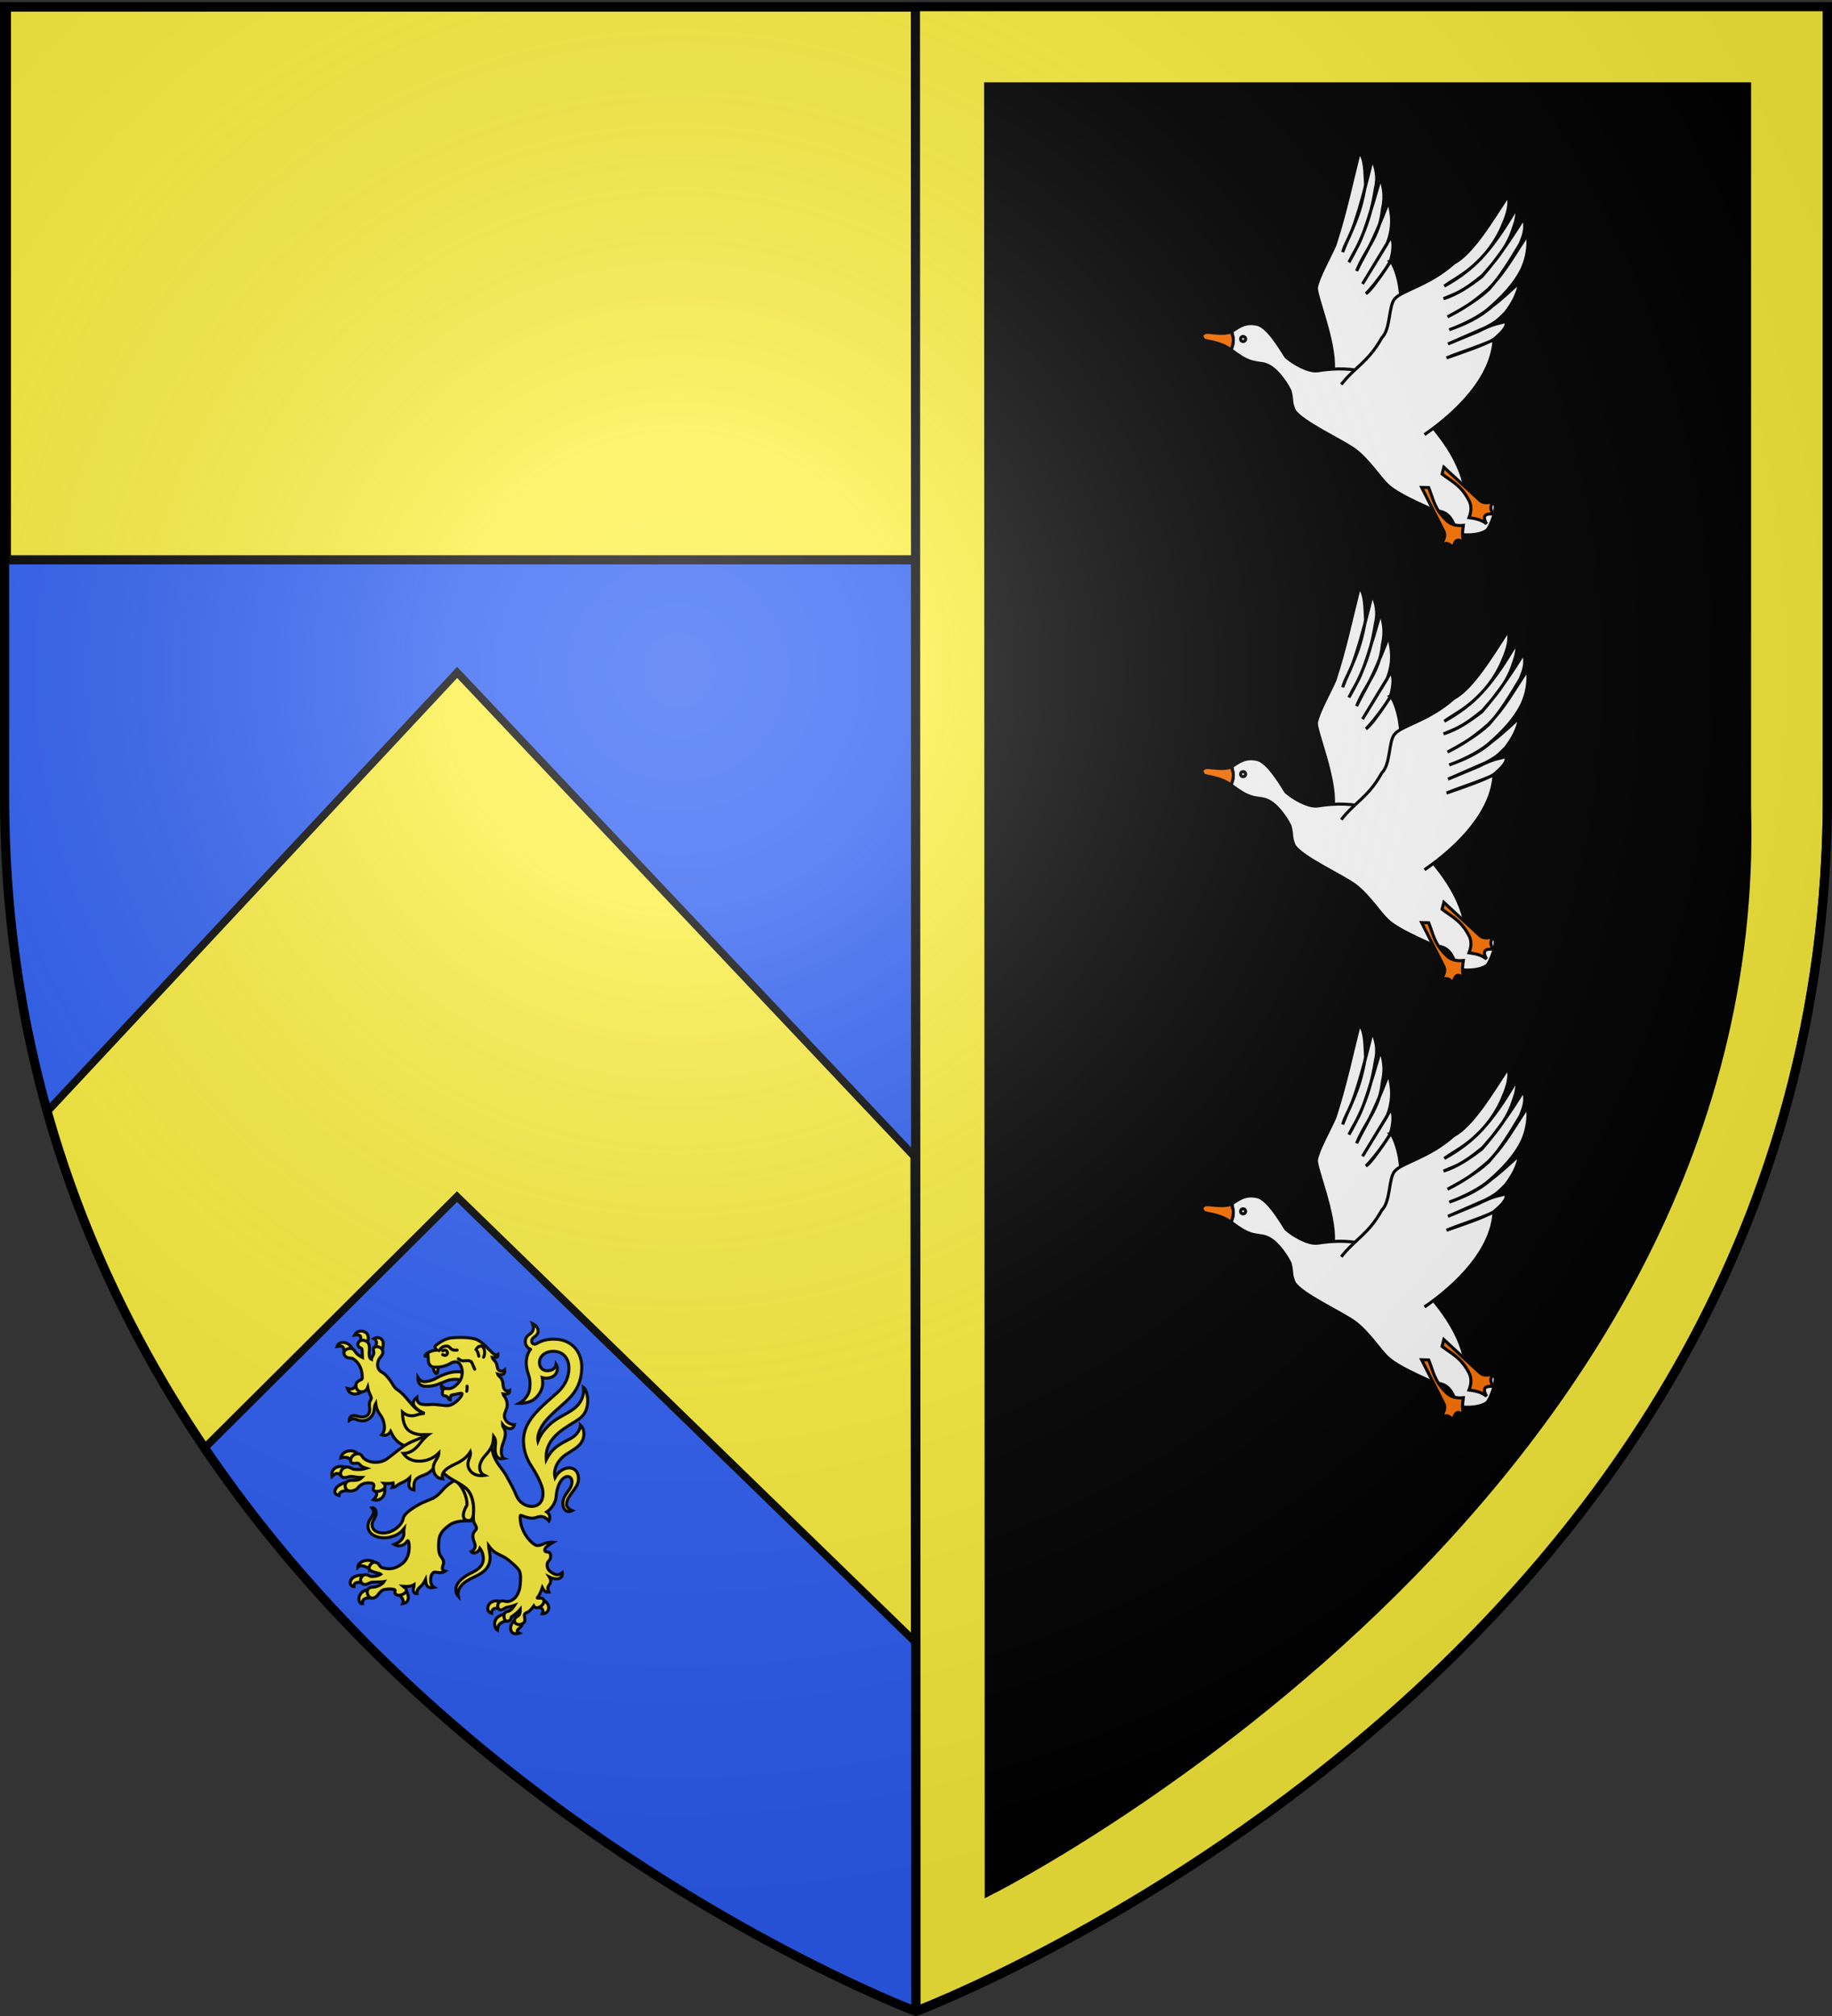
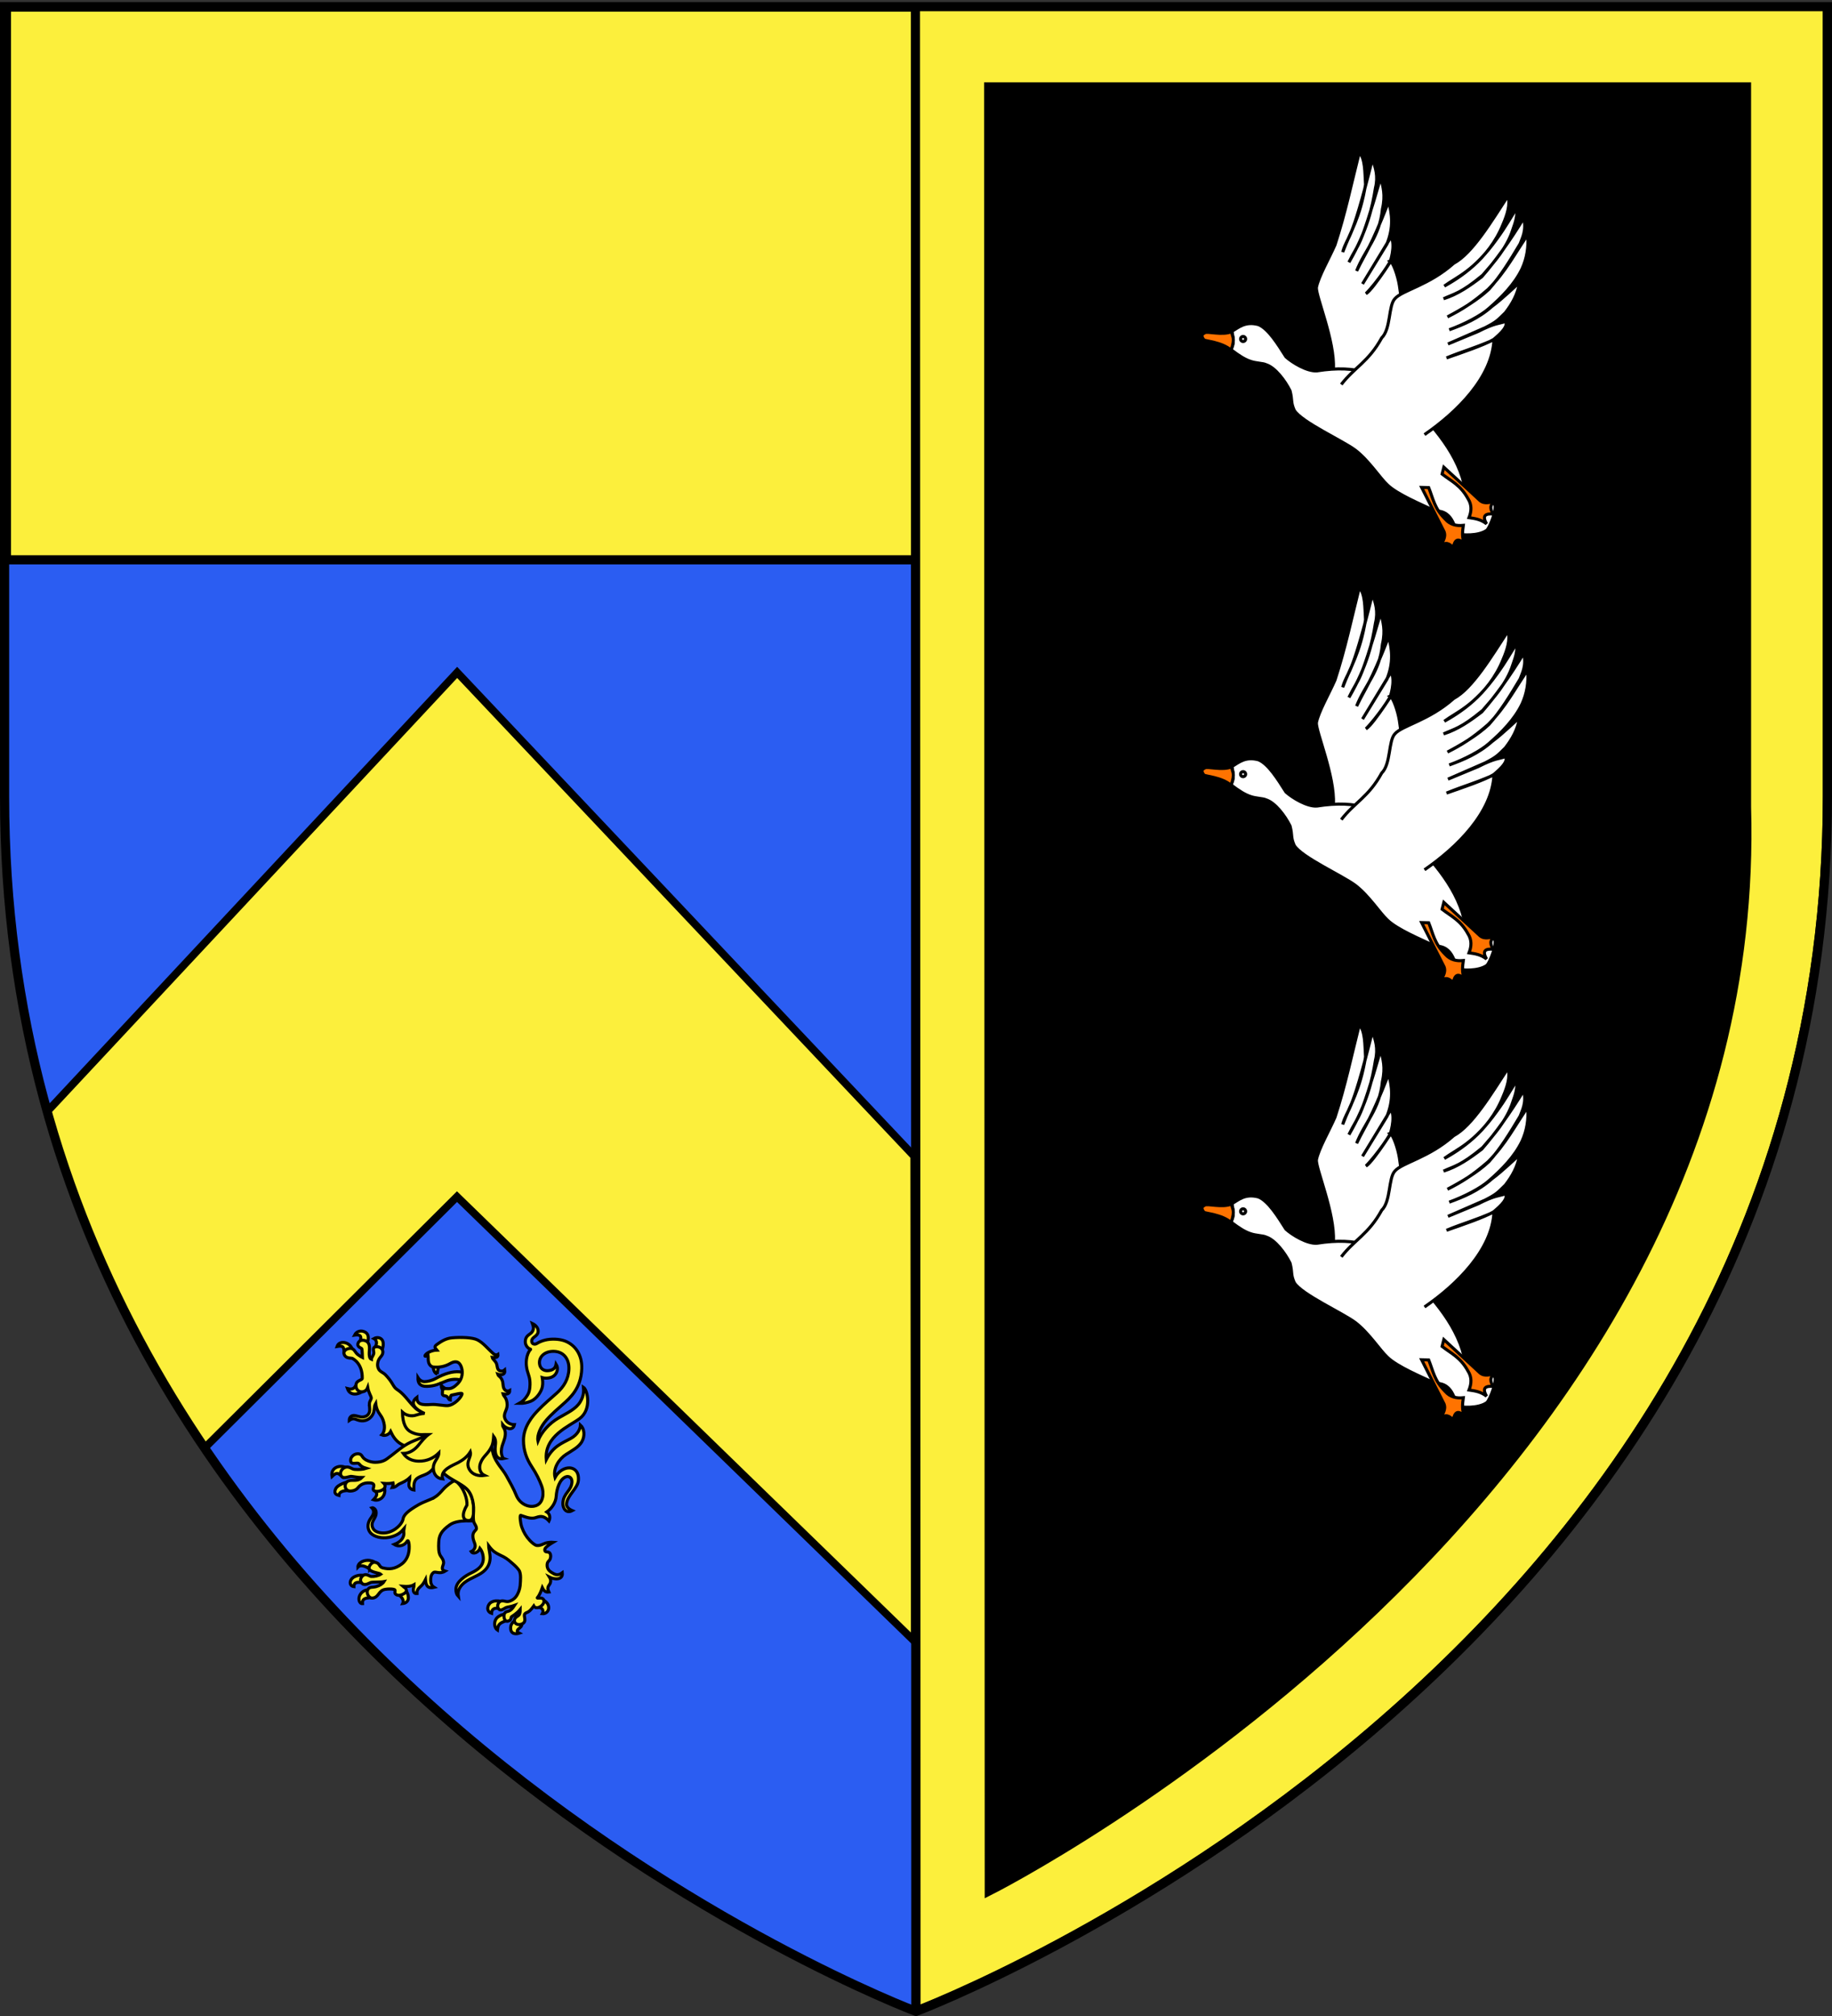
<svg xmlns="http://www.w3.org/2000/svg" xmlns:xlink="http://www.w3.org/1999/xlink" version="1.0" width="600" height="660">
  <rect width="100%" height="100%" fill="#333333" stroke="none" />
  <defs>
    <g id="c">
      <path id="b" d="M0 0v1h.5L0 0z" transform="rotate(18 3.157 -.5)" />
      <use xlink:href="#b" transform="scale(-1 1)" width="810" height="540" />
    </g>
    <g id="d">
      <use xlink:href="#c" transform="rotate(72)" width="810" height="540" />
      <use xlink:href="#c" transform="rotate(144)" width="810" height="540" />
    </g>
    <g id="g">
      <path id="f" d="M0 0v1h.5L0 0z" transform="rotate(18 3.157 -.5)" />
      <use xlink:href="#f" transform="scale(-1 1)" width="810" height="540" />
    </g>
    <g id="h">
      <use xlink:href="#g" transform="rotate(72)" width="810" height="540" />
      <use xlink:href="#g" transform="rotate(144)" width="810" height="540" />
    </g>
    <g id="j">
-       <path transform="rotate(18 3.157 -.5)" d="M0 0v1h.5L0 0z" id="i" />
      <use height="540" width="810" transform="scale(-1 1)" xlink:href="#i" />
    </g>
    <g id="k">
      <use height="540" width="810" transform="rotate(72)" xlink:href="#j" />
      <use height="540" width="810" transform="rotate(144)" xlink:href="#j" />
    </g>
    <clipPath id="o" clipPathUnits="userSpaceOnUse">
      <path d="M-327.933 654.905s-298.5-112.32-298.5-397.772V-1.42h597v258.552c0 285.452-298.5 397.772-298.5 397.772z" style="opacity:1;fill:none;fill-opacity:1;fill-rule:evenodd;stroke:#000;stroke-width:3;stroke-linecap:butt;stroke-linejoin:miter;stroke-miterlimit:4;stroke-dasharray:none;stroke-opacity:1" />
    </clipPath>
    <clipPath id="l" clipPathUnits="userSpaceOnUse">
      <path d="M300 658.5S1.5 546.18 1.5 260.728V2.176h597v258.552C598.5 546.18 300 658.5 300 658.5z" style="opacity:1;fill:none;fill-opacity:1;fill-rule:evenodd;stroke:#000;stroke-width:3;stroke-linecap:butt;stroke-linejoin:miter;stroke-miterlimit:4;stroke-dasharray:none;stroke-opacity:1" />
    </clipPath>
    <clipPath id="m" clipPathUnits="userSpaceOnUse">
      <path d="M300 658.5S1.5 546.18 1.5 260.728V2.176h597v258.552C598.5 546.18 300 658.5 300 658.5z" style="opacity:1;fill:none;fill-opacity:1;fill-rule:evenodd;stroke:#000;stroke-width:3;stroke-linecap:butt;stroke-linejoin:miter;stroke-miterlimit:4;stroke-dasharray:none;stroke-opacity:1" />
    </clipPath>
    <clipPath id="n" clipPathUnits="userSpaceOnUse">
      <path d="M455.106 751.723s-298.5-112.32-298.5-397.772V95.4h597v258.552c0 285.452-298.5 397.772-298.5 397.772z" style="opacity:1;fill:none;fill-opacity:1;fill-rule:evenodd;stroke:#000;stroke-width:3;stroke-linecap:butt;stroke-linejoin:miter;stroke-miterlimit:4;stroke-dasharray:none;stroke-opacity:1" />
    </clipPath>
    <radialGradient r="300" fy="226.331" fx="221.445" cy="226.331" cx="221.445" gradientTransform="matrix(1.353 0 0 1.349 -77.63 -85.747)" gradientUnits="userSpaceOnUse" id="r" xlink:href="#a" />
    <linearGradient id="a">
      <stop offset="0" style="stop-color:white;stop-opacity:.314" />
      <stop style="stop-color:white;stop-opacity:.251" offset=".19" />
      <stop offset=".6" style="stop-color:#6b6b6b;stop-opacity:.125" />
      <stop offset="1" style="stop-color:black;stop-opacity:.125" />
    </linearGradient>
-     <path d="M2.922 27.672c0-5.951 2.317-9.843 5.579-11.012 1.448-.519 3.307-.273 5.018 1.447 2.119 2.129 2.736 7.993-3.483 9.121.658-.956.619-3.081-.714-3.787-.99-.524-2.113-.253-2.676.123-.824.552-1.729 2.106-1.679 4.108H2.922z" id="e" />
  </defs>
  <g style="display:inline">
    <path clip-path="url(#l)" d="M299.914 658.02V1.943L598.42 3.527v257.83c0 284.655-298.505 396.662-298.505 396.662z" style="fill:#000;fill-opacity:1;fill-rule:evenodd;stroke:#000;stroke-width:3;stroke-linecap:butt;stroke-linejoin:miter;stroke-miterlimit:4;stroke-dasharray:none;stroke-opacity:1" />
    <path clip-path="url(#m)" d="M299.25 658.916V1.006L.75 2.593v258.552c0 285.451 298.5 397.771 298.5 397.771z" style="display:inline;fill:#2b5df2;fill-opacity:1;fill-rule:evenodd;stroke:#000;stroke-width:1.5;stroke-linecap:butt;stroke-linejoin:miter;stroke-miterlimit:4;stroke-dasharray:none;stroke-opacity:1" />
    <g style="fill:#5ab532;stroke:#000;stroke-width:2.5;stroke-miterlimit:4;stroke-dasharray:none;stroke-opacity:1">
      <g style="fill:#e20909;stroke:#000;stroke-width:2.5;stroke-miterlimit:4;stroke-dasharray:none;stroke-opacity:1">
        <path clip-path="url(#n)" d="m215.411 573.94 89.367-88.96 149.921 145.663-.173-158.86L304.83 313.357 167.883 459.993c8.84 42.192 27.022 78.768 47.528 113.947z" style="display:inline;fill:#fcef3c;fill-opacity:1;fill-rule:evenodd;stroke:#000;stroke-width:2.5;stroke-linecap:butt;stroke-linejoin:miter;stroke-miterlimit:4;stroke-dasharray:none;stroke-opacity:1" transform="translate(-155.106 -93.223)" />
      </g>
    </g>
    <g style="fill:#fcef3c;stroke:#000;stroke-width:2.985;stroke-miterlimit:4;stroke-dasharray:none;stroke-opacity:1">
      <g style="display:inline;fill:#fcef3c;stroke:#000;stroke-width:4.036;stroke-miterlimit:4;stroke-dasharray:none;stroke-opacity:1">
        <g style="fill:#fcef3c;stroke:#000;stroke-width:4.036;stroke-miterlimit:4;stroke-dasharray:none;stroke-opacity:1">
          <g style="display:inline;opacity:1;fill:#fcef3c;fill-opacity:1;stroke:#000;stroke-width:4.036;stroke-miterlimit:4;stroke-dasharray:none;stroke-opacity:1">
            <g style="display:inline;fill:#fcef3c;stroke:#000;stroke-width:4.036;stroke-miterlimit:4;stroke-dasharray:none;stroke-opacity:1">
              <g style="fill:#fcef3c;stroke:#000;stroke-width:4.036;stroke-miterlimit:4;stroke-dasharray:none;stroke-opacity:1">
                <g style="fill:#fcef3c;stroke:#000;stroke-width:4.036;stroke-miterlimit:4;stroke-dasharray:none;stroke-opacity:1">
                  <g style="fill:#fcef3c;stroke:#000;stroke-width:5.074;stroke-miterlimit:4;stroke-dasharray:none;stroke-opacity:1">
                    <g style="fill:#fcef3c;stroke:#000;stroke-width:5.074;stroke-miterlimit:4;stroke-dasharray:none;stroke-opacity:1">
                      <path style="display:inline;fill:#fcef3c;fill-opacity:1;fill-rule:evenodd;stroke:#000;stroke-width:5.074;stroke-linecap:butt;stroke-linejoin:miter;stroke-miterlimit:4;stroke-dasharray:none;stroke-opacity:1" d="M106.218 97.77c-.838-6.485.333-12.022-11.769-9.754 1.894-5.5 7.083-7.249 12.29-6.402 5.811.946 11.103 5.204 13.083 11.302zM132.645 79.693c1.284-4.494 4.505-12.527-9.187-10.466 3.414-6.894 11.608-8.626 18.057-4.758 6.587 3.952 5.122 11.99 3.254 18.383zM157.165 89.937c4.211-5.747 3.608-12.468-1.388-15.019 5.276-2.966 12.256-1.532 14.492 3.86 1.917 4.625.579 12.144-1.533 16.625z" transform="matrix(.197 0 0 .197 91.79 423.457)" />
                    </g>
                    <g style="fill:#fcef3c;stroke:#000;stroke-width:5.074;stroke-miterlimit:4;stroke-dasharray:none;stroke-opacity:1">
                      <path style="display:inline;fill:#fcef3c;fill-opacity:1;fill-rule:evenodd;stroke:#000;stroke-width:5.074;stroke-linecap:butt;stroke-linejoin:miter;stroke-miterlimit:4;stroke-dasharray:none;stroke-opacity:1" d="M136.065 162.935c-2.953 3.25-19.453 9.647-24.47-4.894 10.561 2.896 12.373-2.74 14.767-6.326z" transform="matrix(.197 0 0 .197 91.79 423.457)" />
                    </g>
                    <g style="fill:#fcef3c;stroke:#000;stroke-width:5.074;stroke-miterlimit:4;stroke-dasharray:none;stroke-opacity:1">
-                       <path style="display:inline;fill:#fcef3c;fill-opacity:1;fill-rule:evenodd;stroke:#000;stroke-width:5.074;stroke-linecap:butt;stroke-linejoin:miter;stroke-miterlimit:4;stroke-dasharray:none;stroke-opacity:1" d="M117.27 276.619c-3.378-4.386-9.827-5.277-16.654-3.372 1.58-7.87 8.594-12.031 16.661-11.777 5.187.163 9.646 2.362 11.82 5.667z" transform="matrix(.197 0 0 .197 91.79 423.457)" />
-                     </g>
+                       </g>
                    <g style="fill:#fcef3c;stroke:#000;stroke-width:5.074;stroke-miterlimit:4;stroke-dasharray:none;stroke-opacity:1">
                      <path style="display:inline;fill:#fcef3c;fill-opacity:1;fill-rule:evenodd;stroke:#000;stroke-width:5.074;stroke-linecap:butt;stroke-linejoin:miter;stroke-miterlimit:4;stroke-dasharray:none;stroke-opacity:1" d="M103.452 304.726c-5.854-4.316-8.217-9.79-17.437-.636-1.326-6.735 1.48-12.958 8.165-15.556 7.598-2.953 14.84.684 14.84.684z" transform="matrix(.197 0 0 .197 91.79 423.457)" />
                    </g>
                    <g style="fill:#fcef3c;stroke:#000;stroke-width:5.074;stroke-miterlimit:4;stroke-dasharray:none;stroke-opacity:1">
                      <path style="display:inline;fill:#fcef3c;fill-opacity:1;fill-rule:evenodd;stroke:#000;stroke-width:5.074;stroke-linecap:butt;stroke-linejoin:miter;stroke-miterlimit:4;stroke-dasharray:none;stroke-opacity:1" d="M113.768 327.523c-8.264-.097-15.865 1.681-16.213 8.033-2.587-.778-9.355-1.795-5.661-10.476 3.463-8.138 20.297-11.998 20.297-11.998z" transform="matrix(.197 0 0 .197 91.79 423.457)" />
                    </g>
                    <g style="fill:#fcef3c;stroke:#000;stroke-width:5.074;stroke-miterlimit:4;stroke-dasharray:none;stroke-opacity:1">
                      <path style="display:inline;fill:#fcef3c;fill-opacity:1;fill-rule:evenodd;stroke:#000;stroke-width:5.074;stroke-linecap:butt;stroke-linejoin:miter;stroke-miterlimit:4;stroke-dasharray:none;stroke-opacity:1" d="M157.398 327.558c3.91 4.578 4.69 7.657-2.49 15.233 6.485 2.184 13.69-.909 16.957-6.964 2.262-4.192 2.653-9.539.972-13.194z" transform="matrix(.197 0 0 .197 91.79 423.457)" />
                    </g>
                    <g style="fill:#fcef3c;stroke:#000;stroke-width:5.074;stroke-miterlimit:4;stroke-dasharray:none;stroke-opacity:1">
                      <path style="display:inline;fill:#fcef3c;fill-opacity:1;fill-rule:evenodd;stroke:#000;stroke-width:5.074;stroke-linecap:butt;stroke-linejoin:miter;stroke-miterlimit:4;stroke-dasharray:none;stroke-opacity:1" d="M148.674 458.077c-6.382-4.879-15.39-7.856-19.568-3.365-.243-6.147 7.614-11.023 15.762-11.247 5.714-.157 11.437 1.786 14.48 4.843-2.25 2.255-6.89 5.213-10.674 9.769z" transform="matrix(.197 0 0 .197 91.79 423.457)" />
                    </g>
                    <g style="fill:#fcef3c;stroke:#000;stroke-width:5.074;stroke-miterlimit:4;stroke-dasharray:none;stroke-opacity:1">
                      <path style="display:inline;fill:#fcef3c;fill-opacity:1;fill-rule:evenodd;stroke:#000;stroke-width:5.074;stroke-linecap:butt;stroke-linejoin:miter;stroke-miterlimit:4;stroke-dasharray:none;stroke-opacity:1" d="M136.333 480.874c-6.523-1.534-14.074-1.732-13.863 6.328-8.278-.94-8.25-11.733.65-16.293 6.878-3.523 13.737-3.015 16.32-2.102z" transform="matrix(.197 0 0 .197 91.79 423.457)" />
                    </g>
                    <g style="fill:#fcef3c;stroke:#000;stroke-width:5.074;stroke-miterlimit:4;stroke-dasharray:none;stroke-opacity:1">
                      <path style="display:inline;fill:#fcef3c;fill-opacity:1;fill-rule:evenodd;stroke:#000;stroke-width:5.074;stroke-linecap:butt;stroke-linejoin:miter;stroke-miterlimit:4;stroke-dasharray:none;stroke-opacity:1" d="M152.806 505.298c-7.343.874-17.03-.212-16.065 10.138-5.844.435-8.17-9.127-3.362-15.892 3.406-4.792 8.344-6.832 13.413-7.355z" transform="matrix(.197 0 0 .197 91.79 423.457)" />
                    </g>
                    <g style="fill:#fcef3c;stroke:#000;stroke-width:5.074;stroke-miterlimit:4;stroke-dasharray:none;stroke-opacity:1">
                      <path style="display:inline;fill:#fcef3c;fill-opacity:1;fill-rule:evenodd;stroke:#000;stroke-width:5.074;stroke-linecap:butt;stroke-linejoin:miter;stroke-miterlimit:4;stroke-dasharray:none;stroke-opacity:1" d="M196.493 500.27c5.413 3.93 9.768 9.715 7.097 15.083 4.986-.534 8.9-3.647 9.295-8.419.464-5.622-2.083-11.05-4.136-13.716z" transform="matrix(.197 0 0 .197 91.79 423.457)" />
                    </g>
                    <g style="fill:#fcef3c;stroke:#000;stroke-width:5.074;stroke-miterlimit:4;stroke-dasharray:none;stroke-opacity:1">
                      <path style="display:inline;fill:#fcef3c;fill-opacity:1;fill-rule:evenodd;stroke:#000;stroke-width:5.074;stroke-linecap:butt;stroke-linejoin:miter;stroke-miterlimit:4;stroke-dasharray:none;stroke-opacity:1" d="M363.13 523.3c-10.123-1.46-11.539 3.652-11.812 8.233-9.666-3.243-7.117-14.55-.658-18.295 5.174-3 10.743-2.7 16.615-1.598z" transform="matrix(.197 0 0 .197 91.79 423.457)" />
                    </g>
                    <g style="fill:#fcef3c;stroke:#000;stroke-width:5.074;stroke-miterlimit:4;stroke-dasharray:none;stroke-opacity:1">
                      <path style="display:inline;fill:#fcef3c;fill-opacity:1;fill-rule:evenodd;stroke:#000;stroke-width:5.074;stroke-linecap:butt;stroke-linejoin:miter;stroke-miterlimit:4;stroke-dasharray:none;stroke-opacity:1" d="M375.848 543.787c-12.15 4.214-13.754 6.698-14.786 15.629-4.205-2.837-6.946-11.498-2.202-18.639 2.99-4.499 9.718-7.335 14.608-8z" transform="matrix(.197 0 0 .197 91.79 423.457)" />
                    </g>
                    <g style="fill:#fcef3c;stroke:#000;stroke-width:5.074;stroke-miterlimit:4;stroke-dasharray:none;stroke-opacity:1">
                      <path style="display:inline;fill:#fcef3c;fill-opacity:1;fill-rule:evenodd;stroke:#000;stroke-width:5.074;stroke-linecap:butt;stroke-linejoin:miter;stroke-miterlimit:4;stroke-dasharray:none;stroke-opacity:1" d="M401.543 548.61c.27 2.4-.356 4.592-2.604 6.438-4.326 3.554-7.772 6.332-1.689 9.504-5.44 1.844-14.21 1.976-14.298-8.628-.046-5.629 3.205-9.446 7.045-12.425z" transform="matrix(.197 0 0 .197 91.79 423.457)" />
                    </g>
                    <g style="fill:#fcef3c;stroke:#000;stroke-width:5.074;stroke-miterlimit:4;stroke-dasharray:none;stroke-opacity:1">
                      <path style="display:inline;fill:#fcef3c;fill-opacity:1;fill-rule:evenodd;stroke:#000;stroke-width:5.074;stroke-linecap:butt;stroke-linejoin:miter;stroke-miterlimit:4;stroke-dasharray:none;stroke-opacity:1" d="M428.034 521.388c7.589.15 10.556 5.48 7.63 10.803 5.304.508 10.131-3.563 10.528-8.87.513-6.869-3.86-11.105-8.96-13.881z" transform="matrix(.197 0 0 .197 91.79 423.457)" />
                    </g>
                    <g style="fill:#fcef3c;stroke:#000;stroke-width:5.074;stroke-miterlimit:4;stroke-dasharray:none;stroke-opacity:1">
                      <path style="display:inline;fill:#fcef3c;fill-opacity:1;fill-rule:evenodd;stroke:#000;stroke-width:5.074;stroke-linecap:butt;stroke-linejoin:miter;stroke-miterlimit:4;stroke-dasharray:none;stroke-opacity:1" d="M148.175 182.839c-.297 6.03 2.46 13.3-2.417 18.706-2.226 2.468-5.812 3.916-10.203 3.785-4.156-.123-10.1-2.692-13.634-2.523-4.934.236-7.294 4.23-7.208 8.158 2.086-1.537 4.217-2.68 7.206-2.642 3.924.048 8.408 3.848 15.854 3.335 7.125-.49 13.266-4.903 16.39-11.357 3.182-6.577 1.045-11.566 4.53-17.568.538 4.433 1.495 8.51 3.759 13.057 2.93 5.885 8.604 9.728 10.515 22.858.776 5.338-.246 12.394-4.234 16.413 5.75 2.48 12.388-.94 14.764-5.588 3.832 8.157 8.932 15.631 15.996 19.903 9.098 5.503 18.196 8.5 28.722 9.3l19.571-16.769 11.09-36.657c-5.702-1.96-12.289-4.607-17.19-6.461-5.575-2.109-11.65-3.339-16.483-7.709-5.837-5.277-11.242-12.416-16.635-18.557-10.691-12.176-14.37-11.832-17.978-16.093-3.728-4.402-5.337-10.463-15.858-21.417-2.896-3.016-6.924-4.225-9.602-7.15-2.611-2.852-3.616-6.962-3.33-10.485.807-9.928 6.589-11.783 8.278-16.976 2.5-7.685-4.68-13.4-12.094-11.62-5.46 1.311-1.954 8.077-2.45 10.644-.73 3.777-3.913 7.056-4.008 10.008-3.247-1.358-3.89-6.5-3.602-11.436.362-6.212 1.747-14.498-4.253-18.358-4.652-2.993-12.31-2.88-14.282 2.978-2.292 6.806 5.709 7.823 6.237 9.322.629 1.782.937 12.69.988 14.493-2.084-.94-3.867-2.327-6.302-3.896-6.568-4.234-6.423-10.569-12.801-11.217-5.876-.598-13.398 3.545-11.295 9.734 2.53 7.443 11.178 5.98 13.067 6.675 2.147.79 17.542 8.871 17.023 33.292-.07 3.302-9.33 3.074-10.3 10.174-.964 7.06 3.316 12.641 10.02 12.26 5.016-.284 8.124-3.7 9.41-7.068 1.425 8.39 5.657 14.199 5.883 17.202.164 2.182-2.968 5.701-3.144 9.25z" transform="matrix(.197 0 0 .197 91.79 423.457)" />
                    </g>
                    <g style="fill:#fcef3c;stroke:#000;stroke-width:5.074;stroke-miterlimit:4;stroke-dasharray:none;stroke-opacity:1">
                      <path style="display:inline;fill:#fcef3c;fill-opacity:1;fill-rule:evenodd;stroke:#000;stroke-width:5.074;stroke-linecap:butt;stroke-linejoin:miter;stroke-miterlimit:4;stroke-dasharray:none;stroke-opacity:1" d="M256.986 338.539c-6.09 3.903-17.781 7.238-27.003 12.51-17.06 9.753-25.287 16.974-25.998 24.524-.073.77-2.29 8.415-12.207 15.478-5.93 4.224-13.678 7.474-22.18 6.957-5.652-.343-13.535-2.22-16.045-9-4.144-11.193 7.282-15.091 5.709-26.39-.712-5.112-5.45-6.96-6.97-6.425 2.172 2.277 3.3 5.42 2.704 8.57-1.018 5.379-5.452 8.644-7.826 14.728-2.289 5.868-2.282 15.033 5.591 20.837 7.365 5.43 20.167 7.577 32.335 3.98 12.131-3.584 16.525-8.757 20.57-13.443-.952 5.421.564 7.521-.588 11.6-2.178 7.707-8.433 11.697-15.603 14.532 8.731 5.388 17.74.915 21.213-4.974 3.27-5.543 5.102 10.618 2.328 20.76-1.86 6.795-5.522 12.576-10.685 16.529-11.565 8.853-21.388 9.507-32.314 6.618-6.3-1.665-4.002-8.161-13.088-9.252-4.06-.487-9.312 5.273-9.376 9.626-.1 6.943 18.073 8.337 19.72 10.097-4.162 2.826-10.553 4.144-16.223 3.873-2.089-.1-7.591-4.684-12.255-2.327-2.82 1.425-8.128 7.302-3.607 12.957 4.736 5.924 11.788.515 15.36-.654 2.908-.952 16.206-.279 21.931-1.404-2.14 3.564-7.455 6.764-12.938 8.267-6.525 1.79-10.68-.005-13.511 4.254-4.041 6.077 1.115 15.319 7.024 14.879 11.057-.812 9.698-12.637 21.552-14.567 4.98-.81 10.724-.764 14.246.047 4.956 1.142-1.39 5.722 4.056 8.803 6.464 3.657 16.646-3.2 16.769-6.112.22-5.225-3.536-5.584-5.902-7.787 7.47.584 13.586.312 18.788-2.76.052 3.677-1.861 6.283-1.27 10.131.563 3.672 3.236 5.105 6.083 4.766-.676-8.586 5.573-10.41 9.525-15.646 1.967-2.605 3.257-5.075 4.56-7.64.644 6.574 1.277 15.865 14.147 12.847-5.736-3.455-6.348-10.824-4.926-18.08.503-2.562 1.843-4.802 3.984-6.44 3.601-2.752 10.324 3.32 19.423-2.407-3.868-1.136-4.964-3.356-4.639-5.66.423-2.995 2.021-5.629 2.106-7.943.167-4.595-2.717-8.272-4.973-11.471-3.789-5.371-3.483-15.041-3.125-22.734.501-10.764 3.372-18.648 18.606-29.25 14.207-9.889 41.188-4.951 41.332-7.077 3.37-49.818-11.872-56.189-24.886-63.807-6.255-3.661-8.567-4.73-22.765 7.255-5.804 4.899-10.225 12.355-18.76 17.825z" transform="matrix(.197 0 0 .197 91.79 423.457)" />
                    </g>
                    <g style="fill:#fcef3c;stroke:#000;stroke-width:5.074;stroke-miterlimit:4;stroke-dasharray:none;stroke-opacity:1">
                      <path style="fill:#fcef3c;fill-opacity:1;fill-rule:evenodd;stroke:#000;stroke-width:5.074;stroke-linecap:butt;stroke-linejoin:miter;stroke-miterlimit:4;stroke-dasharray:none;stroke-opacity:1" d="M295.298 314.852c9.534 9.02 15.85 26.118 15.076 36.817-9.471 16.025-6.927 25.218 2.226 25.7 7.47.4 9.045-7.94 8.968-18.128-.07-9.09-1.19-16.668-4.842-24.547-4.982-10.752-13.217-15.792-21.428-19.842z" transform="matrix(.197 0 0 .197 91.79 423.457)" />
                    </g>
                    <g style="fill:#fcef3c;stroke:#000;stroke-width:5.074;stroke-miterlimit:4;stroke-dasharray:none;stroke-opacity:1">
                      <path style="display:inline;fill:#fcef3c;fill-opacity:1;fill-rule:evenodd;stroke:#000;stroke-width:5.074;stroke-linecap:butt;stroke-linejoin:miter;stroke-miterlimit:4;stroke-dasharray:none;stroke-opacity:1" d="M420.742 373.361c6.808-.457 13.983-8.18 26.01 4.63 2.312-4.966 1.91-11.286-3.586-14.948 7.818-5.353 14.923-15.542 15.58-25.928.793-12.547 5.655-28.32 15.867-32.333 5.419-2.13 10.636 1.67 10.333 8.4-.656 14.609-14.26 18.598-15.11 34.937-.468 9.008 5.403 18.164 15.617 12.789-5.873-2.533-9.767-6.328-9.473-11.036.885-14.148 18.491-25.715 19.636-39.083 1.345-15.725-7.65-20.46-14.026-20.907-8.538-.599-18.782 5.02-24.788 15.811-3.702-15.405 6.762-30.74 18.337-38.238 9.698-6.283 20.752-11.846 26.016-20.68 5.934-9.959 4.382-22.266-2.11-28.186-.177 5.873-4.04 15.826-16.187 22.44-14.747 8.029-29.078 12.782-40.594 34.9-3.508-38.969 37.991-55.228 55.088-67.747 21.22-15.538 13.35-48.043 6.683-52.34.516 5.463.957 14.025-5.314 24.322-7.254 11.91-20.317 17.554-36.02 26.709-15.618 9.104-28.416 23.344-34.286 38.099-1.965-9.81 4.978-24.265 13.923-34.489 9.265-10.59 20.416-19.95 26.75-25.594 12.614-11.241 31.012-26.826 32.131-60.018.792-23.344-11.221-39.377-27.662-45.783-9.642-3.757-23.645-4.006-33.224-1.606-4.805 1.204-9.582 2.99-14.037 5.82-3.138 1.994-8.663.954-8.25-4.616.489-6.564 9.83-7.28 10.634-14.978.664-6.35-4.278-11.318-9.435-13.708 1.372 3.845 2.676 8.378.115 12.932-3.338 5.935-11.243 5.51-11.994 16.601-.37 5.548 3.48 11.695 8.759 13.113.63.364-.88 1.175-1.308 1.793-5.585 8.078-6.369 18.599-5.6 25.862 1.282 12.13 5.595 16.309 5.93 27.563.106 3.508.354 13.625-3.702 20.399-5 8.35-9.375 11.719-14.27 14.433 7.01.264 14.45-1.546 19.637-3.708 9.586-3.996 17.502-16.153 18.937-24.118.956-5.304.587-10.23-.226-15.018 4.778 1.484 13.036 1.506 18.712-2.46 5.83-4.072 8.9-12.633 4.355-19.919-1.318 7.532-6.26 10.376-13.775 10.862-7.152.463-12.985-3.863-13.804-11.618-1.208-11.429 8.325-20.016 21.712-20.51 17.734-.653 27.698 12.125 27.183 29.184-.517 17.1-8.664 29.88-20.373 40.342-10.06 8.989-20.663 17.742-31.094 28.62-8.135 8.484-24.13 26.44-24.099 49.716.023 17.248 5.389 31.062 13.552 43.425 8.163 12.363 13.074 22.71 16.666 32.365 4.318 11.605 2.832 27.626-8.4 32.39-11.633 4.934-27.76-1.698-33.804-16.877-4.23-10.62-10.616-21.798-16.45-32.392-6.228-11.313-17.75-21.647-21.969-36.575-3.74-13.232-3.29-28.643-2.56-36.445 2-21.38-5.122-41.278-25.48-47.636-20.358-6.357-37.287-.665-48.284 9.438-11.15 10.244-12.992 23.707-23.954 35.661-10.508 11.461-29.009 15.134-41.644 22.222-12.567 7.05-22.763 16.81-33.744 24.587-2.972 2.104-8.374 6.295-20.41 6.35-4.286.02-9.951-1.09-14.756-3.642-8.286-4.401-6.026-8.861-11.756-10.237-7.472-1.794-14.644 4.683-14.399 10.757.288 7.242 7.785 4.253 11.263 4.514 5.148.386 1.867 4.764 14.883 8.682-5.864 1.875-12.97 2.256-19.782 1.653-4.572-.405-8.101-4.984-14.176-3.675-7.035 1.517-12.114 10.423-6.613 15.966 3.437 3.462 11.485-.404 14.947-.645 1.869-.13 11.287 2.092 18.302 2.006-2.176 2.237-5.457 4.103-9.915 4.485-5.365.458-8.338-.397-11.992.914-9.12 3.274-7.534 17.361 3.056 17.021 5.045-.16 9.359-2.128 11.59-4.818 3.01-3.628 8.05-9.392 20.077-8.765 11.836.616 4.854 8.259 5.996 11.255 1.987 5.217 14.639 2.732 18.457-2.24 2.19-2.85 1.162-6.296-.6-8.113 5.58.368 10.66.17 15.373-.745.402 1.355-.777 5.85-1.614 7.624 6.053-.482 7.723-4.142 12.409-6.355 4.25-2.006 10.55-4.298 16.878-10.275.06 3.647-1.722 7.55-1.613 12.297.114 4.977 4.164 8.002 8.392 8.415-.567-9.955.146-16.518 6.944-20.522 3.314-1.951 7.514-3.51 11.059-4.857 5.7-2.164 10.436-5.838 13.415-9.69.84-1.088 6.316-6.39 7.562-4.998 1.445 2.485 2.78 5.037 8.08 10.164 5.072 4.905 10.492 8.842 16.524 12.251 6.914 3.909 15.34 8.886 20.069 12.36 5.343 3.925 9.4 8.809 12.118 16.337 2.59 7.174 3.775 15.916 3.366 23.655-.306 5.798-.727 10.686-.096 15.998.69 5.806 5.061 8.19 4.838 13.588-.093 2.236-5.72 4.918-5.903 11.261-.248 8.615 3.993 12.178 3.804 17.573-.152 4.347-3.185 7.656-6.599 9.216 3.46 5.227 12.291 1.038 14.599-5.303 3.402 4.294 5.845 11.07 5.497 18.784-.918 10.385-8.187 16.397-20.65 22.29-8.492 4.016-24.277 13.982-24.843 26.055-.242 5.253.93 9.291 3.874 12.505-.812-4.911-.144-10.006 3.146-15.112 7.713-11.975 22.976-15.694 34.408-22.94 10.675-6.767 15.008-15.418 15.411-24.972.32-7.5-2.677-18.736-2.693-21.386 3.269 4.41 6.02 7.62 9.909 10.469 4.764 3.491 10.624 5.788 15.44 8.361 5.749 3.072 10.663 7.482 15.163 11.437 3.664 3.218 8.202 7.435 10.854 11.812.636 1.05 2.012 5.809 1.952 10.646-.036 2.818-.147 9.308-.699 14.01-.702 5.98-2.815 12.612-6.828 18.09-2.436 3.326-5.942 5.91-10.173 7.493-5.47 2.047-9.044-.63-13.032-.39-6.456.387-9.354 8.618-5.762 13.343 3.056 4.02 7.865.223 11.298-1.672 3.156-1.743 9.248-1.887 15.232-4.104-8.039 12.474-11.727 8.38-15.377 11.699-4.383 3.986-2.008 15.917 4.103 14.53 6.526-1.48 5.083-6.47 5.996-7.221 1.998-1.645 8.734-5.067 14.659-12.33 0 0 .035 5.259-1.21 8.067-1.523 3.435-7.865 4.413-8.342 9.56-.66 7.12 7.081 8.95 12.552 6.454 9.134-4.166 1.722-12.914 4.637-16.612 3.07-3.894 5.352.163 14.898-13.143 1.043 2 3.533 3.105 6.188 2.777 6.909-.853 14.12-9.48 9.218-14.644-2.705-2.85-11.524.15-9.294-2.234 3.933-4.206 7.086-13.57 8.1-16.482 1.88 3.74 4.183 8.214 10.854 7.303-4.937-10.753 2.718-10.265 3.043-18.043.093-2.219-.836-4.849-1.957-6.611 7.48 3.875 22.66 5.541 21.269-7.314-7.815 5.835-12.75 2.62-17.948-.658-3.573-2.253-7.593-5.88-7.268-12.67.342-7.259 5.181-5.352 5.877-13.396.228-2.628-.399-5.888-2.64-7.069-3.448-1.817-7.784.533-7.038-5.384.395-3.139 9.31-8.965 13.661-11.513-2.832-.24-8.311.037-12.393 1.346-3.445 1.105-8.984 4.604-14.43 3.985-3.37-.382-7.805-4.183-11.895-8.473-5.599-5.874-10.254-13.367-13.282-22.18-2.401-6.99-3.642-19.76-1.758-19.466 6.927 2.193 13.192 5.194 20.969 4.67z" transform="matrix(.197 0 0 .197 91.79 423.457)" />
                    </g>
                    <g style="fill:#fcef3c;stroke:#000;stroke-width:5.074;stroke-miterlimit:4;stroke-dasharray:none;stroke-opacity:1">
                      <path style="display:inline;fill:#fcef3c;fill-opacity:1;fill-rule:evenodd;stroke:#000;stroke-width:5.074;stroke-linecap:butt;stroke-linejoin:miter;stroke-miterlimit:4;stroke-dasharray:none;stroke-opacity:1" d="M322.8 145.076c-8.6.22-16.896.445-24.11-1.498-6.721-1.81-16.182-.865-23.428 2.153-11.658 4.857-19.113 8.415-31.825 8.624-10.706.176-14.807-4.718-14.6-14.675 3.162 5.027 7.284 6.844 10.908 6.86 4.662.02 12.635-1.845 18.529-5.152 30.512-17.122 53.095-14.06 64.526 3.688z" transform="matrix(.197 0 0 .197 91.79 423.457)" />
                    </g>
                    <g style="fill:#fcef3c;stroke:#000;stroke-width:5.074;stroke-miterlimit:4;stroke-dasharray:none;stroke-opacity:1">
                      <path style="display:inline;fill:#fcef3c;fill-opacity:1;fill-rule:evenodd;stroke:#000;stroke-width:5.074;stroke-linecap:butt;stroke-linejoin:miter;stroke-miterlimit:4;stroke-dasharray:none;stroke-opacity:1" d="M267.748 152.688c-.234 3.047 1.17 6.672 2.87 8.76l6.268-2.493c-3.578-1.306-6.932-3.534-9.138-6.267z" transform="matrix(.197 0 0 .197 91.79 423.457)" />
                    </g>
                    <g style="fill:#fcef3c;stroke:#000;stroke-width:5.074;stroke-miterlimit:4;stroke-dasharray:none;stroke-opacity:1">
                      <path style="display:inline;fill:#fcef3c;fill-opacity:1;fill-rule:evenodd;stroke:#000;stroke-width:5.074;stroke-linecap:butt;stroke-linejoin:miter;stroke-miterlimit:4;stroke-dasharray:none;stroke-opacity:1" d="M261.094 134.082c-5.791-1.856-7.266-10.244-6.557-13.126l9.443-.782c-1.296 3.092-2.764 8.991-2.886 13.908z" transform="matrix(.197 0 0 .197 91.79 423.457)" />
                    </g>
                    <g style="fill:#fcef3c;stroke:#000;stroke-width:5.074;stroke-miterlimit:4;stroke-dasharray:none;stroke-opacity:1">
                      <path style="display:inline;fill:#fcef3c;fill-opacity:1;fill-rule:evenodd;stroke:#000;stroke-width:5.074;stroke-linecap:butt;stroke-linejoin:miter;stroke-miterlimit:4;stroke-dasharray:none;stroke-opacity:1" d="M371.219 274.34c-3.636-3.976-4.203-10.728-3.32-16.502 1.203-7.872 5.738-14.84 6.234-23.448.57-10.069-4.71-11.674-4.675-16.6 5.175 6.621 17.353 11.336 19.816.22-6.145.069-12.19-3.095-14.988-8.43-5.041-9.608 3.034-14.43 2.925-24.467-.128-11.84-5.833-13.885-6.865-18.085 5.235.762 11.278.486 11.186-5.815-2.94 1.632-6.257 1.317-8.747-1.815-2.986-3.755-1.927-9.46-3.403-13.814-2.74-8.082-6.468-7.144-7.835-11.447 5.68 1.862 12.767 1.407 11.631-7.09-2.204 1.963-5.345 2.66-8.231 1.421-5.192-2.229-3.53-8.28-6.091-13.2-1.856-3.563-5.598-5.761-6.437-8.99 4.748.545 10.235.589 9.46-5.026-2.215 1.42-5.221.835-7.32-.996-9.827-8.572-16.962-18.222-26.953-23.21-8.1-4.045-27.537-4.673-42.317-3.314-10.893 1.001-19.349 7.068-25.452 11.473-5.32 3.84-1.26 6.284.672 8.88-5.027.147-10.302 1.67-14.691 4.198-2.532 1.459-5.695 4.279-5.179 5.75.298.85 3.581-.324 5.06-1.615.412 3.411.03 7.442.67 10.948.841 4.612 4.14 8.449 8.057 8.833 10.389 1.02 19.484-.905 28.158-5.829 11.743-6.665 16.75-.208 18.908 7.253 2.176 7.522 1.103 17.418-4.893 24.422-3.113 3.636-8.965 9.392-15.404 10.084-3.615.388-7.354-.869-10.29.992-1.496.949-1.366 4.59-1.408 7.554-.032 2.314 1.892 3.287 4.377 3.503 5.762.501 5.208 6.52 8.664 6.937-.01-1.55.53-7.867 1.89-8.115 5.459-.996 17.825-4.482 17.752-2.35-.185 5.363-12.974 19.136-23.977 19.74-6.152.338-19.326-2.508-26.909-1.911-15.899 1.24-24.1-.01-24.275-11.807-13.703 10.442-.415 21.021 12.896 26.72-4.465.073-9.252 1.143-14.416 2.82-7.674 2.493-16.415.493-22.444-4.967.509 19 5.474 29.04 15.826 33.717 12.302 5.559 19.884 3.088 27.683 3.296-5.888 4.222-12.047 11.921-17.074 18.167-5.647 7.018-14.415 13.281-25.062 13.484 5.74 8.329 14.999 12.568 25.517 12.758 14.193.258 25.136-5.254 33.685-13.617-.29 9.113-8.97 13.616-9.142 24.604-.154 9.818 5.461 17.782 15.427 18.614-4.941-14.958 17.24-22.669 25.863-27.233 8.16-4.32 15.021-9.716 20.17-17.78 2.275 8.939-8.882 17.052-1.372 29.564 5.05 8.414 14.83 11.011 24.854 9.565-7.046-3.397-9.853-12.094-6.563-20.683 4.725-12.335 12.605-14.084 19.027-28.555 1.703-3.84 2.404-9.897 2.833-15.656 4.4 5.826 3.177 11.872 2.672 17.108-.949 9.836 1.076 22.563 13.82 19.742z" transform="matrix(.197 0 0 .197 91.79 423.457)" />
                    </g>
                    <g style="fill:#fcef3c;stroke:#000;stroke-width:5.074;stroke-miterlimit:4;stroke-dasharray:none;stroke-opacity:1">
-                       <path style="display:inline;fill:#fcef3c;fill-opacity:1;fill-rule:evenodd;stroke:#000;stroke-width:5.074;stroke-linecap:round;stroke-linejoin:miter;stroke-miterlimit:4;stroke-dasharray:none;stroke-opacity:1" d="M310.542 154.075c.276 2.898.066 5.632-.557 8.443m-13.97-53.918c1.418.912 4.778 3.545 7.923 3.384 6.786-.35 10.248-.662 12.667.817 2.871 1.756 3.136 6.286 6.64 13.012m4.206-29.703c1.279 2.455 2.102 5.328 2.661 8.085m-4.766-10.892c1.7-3.299 4.487-5.734 8.135-5.81 6.56-.134 7.829 12.542 4.5 18.392m-73.684-10.758c2.26-4.842 7.013-7.863 12.344-7.633 7.68.327 4.18 7.91 17.412 6.602m-24 1.23c5.039-2.56 7.51.053 7.878 3.084.328 2.7-2.568 6.322-7.992 3.228" transform="matrix(.197 0 0 .197 91.79 423.457)" />
-                     </g>
+                       </g>
                  </g>
                </g>
              </g>
            </g>
          </g>
        </g>
      </g>
      <g style="display:inline;stroke-width:3.791;stroke-miterlimit:4;stroke-dasharray:none">
        <path style="fill:none;fill-opacity:1;fill-rule:nonzero;stroke:none;stroke-width:3.791;stroke-linecap:round;stroke-linejoin:round;stroke-miterlimit:4;stroke-dasharray:none;stroke-opacity:1" stroke="none" d="M0 0h600v660H0z" transform="matrix(1.121 0 0 .559 -38.57 -77.082)" />
      </g>
      <path style="fill:#fcef3c;stroke:#000;stroke-width:7.164;stroke-miterlimit:4;stroke-dasharray:none" d="M2884.323 603.191h712.769v431.927h-712.769z" transform="matrix(.419 0 0 .419 -1206.423 -250.433)" />
    </g>
  </g>
  <g style="display:inline">
    <g style="fill:#fff;stroke-width:6.646;stroke-miterlimit:4;stroke-dasharray:none" id="p">
      <g style="fill:#fff;stroke:#000;stroke-width:5.81;stroke-miterlimit:4;stroke-dasharray:none;stroke-opacity:1">
        <g style="fill:#fff;stroke:#000;stroke-width:8.365;stroke-miterlimit:4;stroke-dasharray:none;stroke-opacity:1">
          <path style="fill:#fff;fill-opacity:1;stroke:#000;stroke-width:8.365;stroke-linecap:butt;stroke-linejoin:miter;stroke-miterlimit:4;stroke-dasharray:none;stroke-opacity:1" d="M328.887 723.475c-19.062-73.21-107.28-174.644-112.939-197.332-3.63-30.702 8.274-84.583 12.411-126.59.225-89.884-9.16-174.964-14.893-261.869 21.996 15.389 30.447 46.782 43.438 79.43 14.035 94.028.472 132.76-2.482 194.85-1.519-51.633 16.532-20.317-1.241-266.833 15.336 19.414 29.922 39.579 32.268 71.983 8.252 52.812 15.06 116.807-6.205 215.948 8.966-65.454 17.933-33.72 11.17-246.975 13.043 21.487 27.514 40.12 31.026 80.67 16.573 74.482-11.568 121.223-14.893 182.44 8.274-61.45 16.548-66.236 24.822-207.262 19.24 29.547 34.838 62.683 31.24 111.804l-29.786 124.109 34.537-146.555c20.144 19.858 18.617 68.26 18.617 68.26 13.1-50.765-20.262 84.817-35.992 100.528 18.402-35.44 40.717-112.254 34.75-105.493 9.81 1.535 33.003 32.155 45.118 55.956 89.487 175.806 22.404 152.126 76.509 267.967z" transform="matrix(.114 .037 -.037 .114 425.978 26.164)" />
          <path style="fill:#fff;fill-opacity:1;stroke:#000;stroke-width:8.365;stroke-linecap:butt;stroke-linejoin:miter;stroke-miterlimit:4;stroke-dasharray:none;stroke-opacity:1" d="M33.51 711.065c14.38-16.598 26.163-37.743 63.294-39.715 29.566 2.245 67.772 35.207 98.546 60.536 21.534 9.582 67.807 20.642 92.581 10.206 101.248-51.537 167.358-43.317 235.806-16.134 80.46 46.426 173.757 90.058 232.082 171.269 27.733 47.309 89.142 39.733 105.492 40.956 11.164 7.712 8.354 62.442 2.482 74.465-16.724 23.285-63.299 34.804-70.741 33.509-11.976-.906-30.104-57.775-79.43-39.715-44.37-5.546-113.21-11.065-146.447-27.304-26.61-12.29-68.354-47.48-112.939-63.295-40.266-13.91-163.547-27.314-192.368-52.125-17.178-19.559-11.824-22.64-27.303-47.161-22-22.26-58.374-48.014-84.716-47.583-8.411-1.376-27.705 5.016-43.116 4.404-14.759-.003-32.89-4.036-60.813-13.911 4.745-19.286-3.99-32.408-12.41-48.402z" transform="matrix(.114 .037 -.037 .114 425.978 26.164)" />
          <path style="fill:#ff7300;fill-opacity:1;stroke:#000;stroke-width:8.365;stroke-linecap:butt;stroke-linejoin:miter;stroke-miterlimit:4;stroke-dasharray:none;stroke-opacity:1" d="M33.268 711.806c-21.003 19.094-64.771 18.858-69.5 26.321-3.51 3.938-10.151 9.586 3.964 18.858 4.748 2.364 47.647-9.443 79.43 3.723.535-38.708-8.93-33.725-13.894-48.902zM821.597 941.906c16.055 5.478 28.004-5.472 40.955-12.411-15.573 16.2-6.685 26.286 3.724 35.991-19.637 4.763-28.57 13.093-8.688 31.027-19.14-6.951-34.964-3.95-50.884-1.24 1.205-19.1-3.31-35.909-18.617-48.403-31.44-29.359-56.676-30.88-88.117-42.197l-1.24-19.236Z" transform="matrix(.114 .037 -.037 .114 425.978 26.164)" />
          <path style="fill:#fff;fill-opacity:1;stroke:#000;stroke-width:8.365;stroke-linecap:butt;stroke-linejoin:miter;stroke-miterlimit:4;stroke-dasharray:none;stroke-opacity:1" d="M362.396 756.985c20.099-56.153 51.912-81.93 65.777-155.136 16.584-31.513-10.116-89.12 1.242-112.938 11.469-27.745 77.108-63.256 122.867-141.484 40.317-41.922 62.73-141.396 84.393-220.912 13.626 20.12 13.938 48.23 11.17 78.188-7.17 105.108-72.42 179.405-100.528 209.743 25.756-36.024 63.508-62.287 96.805-167.546 13.12-40.398 17.39-65.371 26.063-98.046 8.037 25.588 8.255 36.436 7.464 62.295.18 51.927-22.308 100.992-39.733 142.484-41.968 66.53-58.949 72.806-81.911 94.322 33.072-23.649 56.7-54.707 80.67-89.358 21.92-50.842 43.264-117.838 59.572-187.403 18.485 28.84 12.725 54.059 12.411 69.5-12.066 52.58-23.306 99.957-42.884 144.43-20.221 37.193-53.704 74.994-84.394 106.733 31.57-31.333 52.257-55.685 82.6-105.956 31.381-61.83 38.744-116.662 56.848-174.993 12.985 31.027 17.452 62.054 13.893 93.081-6.408 46.927-28.79 91.003-52.349 130.314-14.441 25.268-49.728 61.69-85.545 89.581 32.632-25.402 66.148-53.919 91.08-96.375 22.36-31.056 46.046-77.468 52.02-85.582 4.784 32.373-.993 60.745-11.43 90.117-13.496 25.65-14.35 30.298-39.777 55.947l-83.135 73.778 67.358-57.537c37.942-37.705 46.248-36.756 63.831-49.866 9.392 11.612.34 30.786-18.205 60.277-49.353 42.734-61.965 48.432-105.037 84.581 38.44-29.157 86.13-64.561 107.778-88.34 27.8 100.25-34.576 220.481-100.328 306.22" transform="matrix(.114 .037 -.037 .114 425.978 26.164)" />
          <path style="fill:#fff;fill-opacity:1;stroke:#000;stroke-width:8.365;stroke-miterlimit:4;stroke-dasharray:none;stroke-opacity:1" d="M75.706 721.614a6.826 6.826 0 1 1-13.652 0 6.826 6.826 0 0 1 13.652 0z" transform="matrix(.114 .037 -.037 .114 425.978 26.164)" />
          <path style="fill:#ff7300;fill-opacity:1;stroke:#000;stroke-width:8.365;stroke-linecap:butt;stroke-linejoin:miter;stroke-miterlimit:4;stroke-dasharray:none;stroke-opacity:1" d="M753.464 1052.495c10.678 13.183 4.518 28.174 2.47 42.724 9.838-20.204 22.37-15.338 35.068-8.913-2.3-20.075 2.44-31.331 26.13-18.852-13.124-15.57-15.763-31.458-18.707-47.337-17.512 7.716-34.848 9.272-51.853-.788-38.398-19.392-48.527-42.556-69.988-68.168l-18.485 5.467z" transform="matrix(.114 .037 -.037 .114 425.978 26.164)" />
        </g>
      </g>
    </g>
    <g style="display:inline">
      <path clip-path="url(#o)" style="display:inline;fill:#fcef3c;fill-opacity:1;fill-rule:evenodd;stroke:#000;stroke-width:3;stroke-linecap:butt;stroke-linejoin:miter;stroke-miterlimit:4;stroke-dasharray:none;stroke-opacity:1" d="M-327.933 654.802s298.5-112.33 298.5-397.781V-1.511h-298.693zm23.802-629.938h248.198v235.72c6.445 227.111-248 354.849-248 354.849z" transform="translate(627.933 3.595)" />
    </g>
    <use transform="translate(0 142.467)" height="100%" width="100%" id="q" xlink:href="#p" y="0" x="0" />
    <use transform="translate(0 143.126)" height="100%" width="100%" xlink:href="#q" />
  </g>
  <g style="display:inline">
-     <path style="opacity:1;fill:url(#r);fill-opacity:1;fill-rule:evenodd;stroke:none;stroke-width:1px;stroke-linecap:butt;stroke-linejoin:miter;stroke-opacity:1" d="M300 658.5s298.5-112.32 298.5-397.772V2.176H1.5v258.552C1.5 546.18 300 658.5 300 658.5Z" />
-   </g>
+     </g>
  <g style="display:inline">
    <path style="opacity:1;fill:none;fill-opacity:1;fill-rule:evenodd;stroke:#000;stroke-width:3;stroke-linecap:butt;stroke-linejoin:miter;stroke-miterlimit:4;stroke-dasharray:none;stroke-opacity:1" d="M300 658.5S1.5 546.18 1.5 260.728V2.176h597v258.552C598.5 546.18 300 658.5 300 658.5z" />
  </g>
</svg>